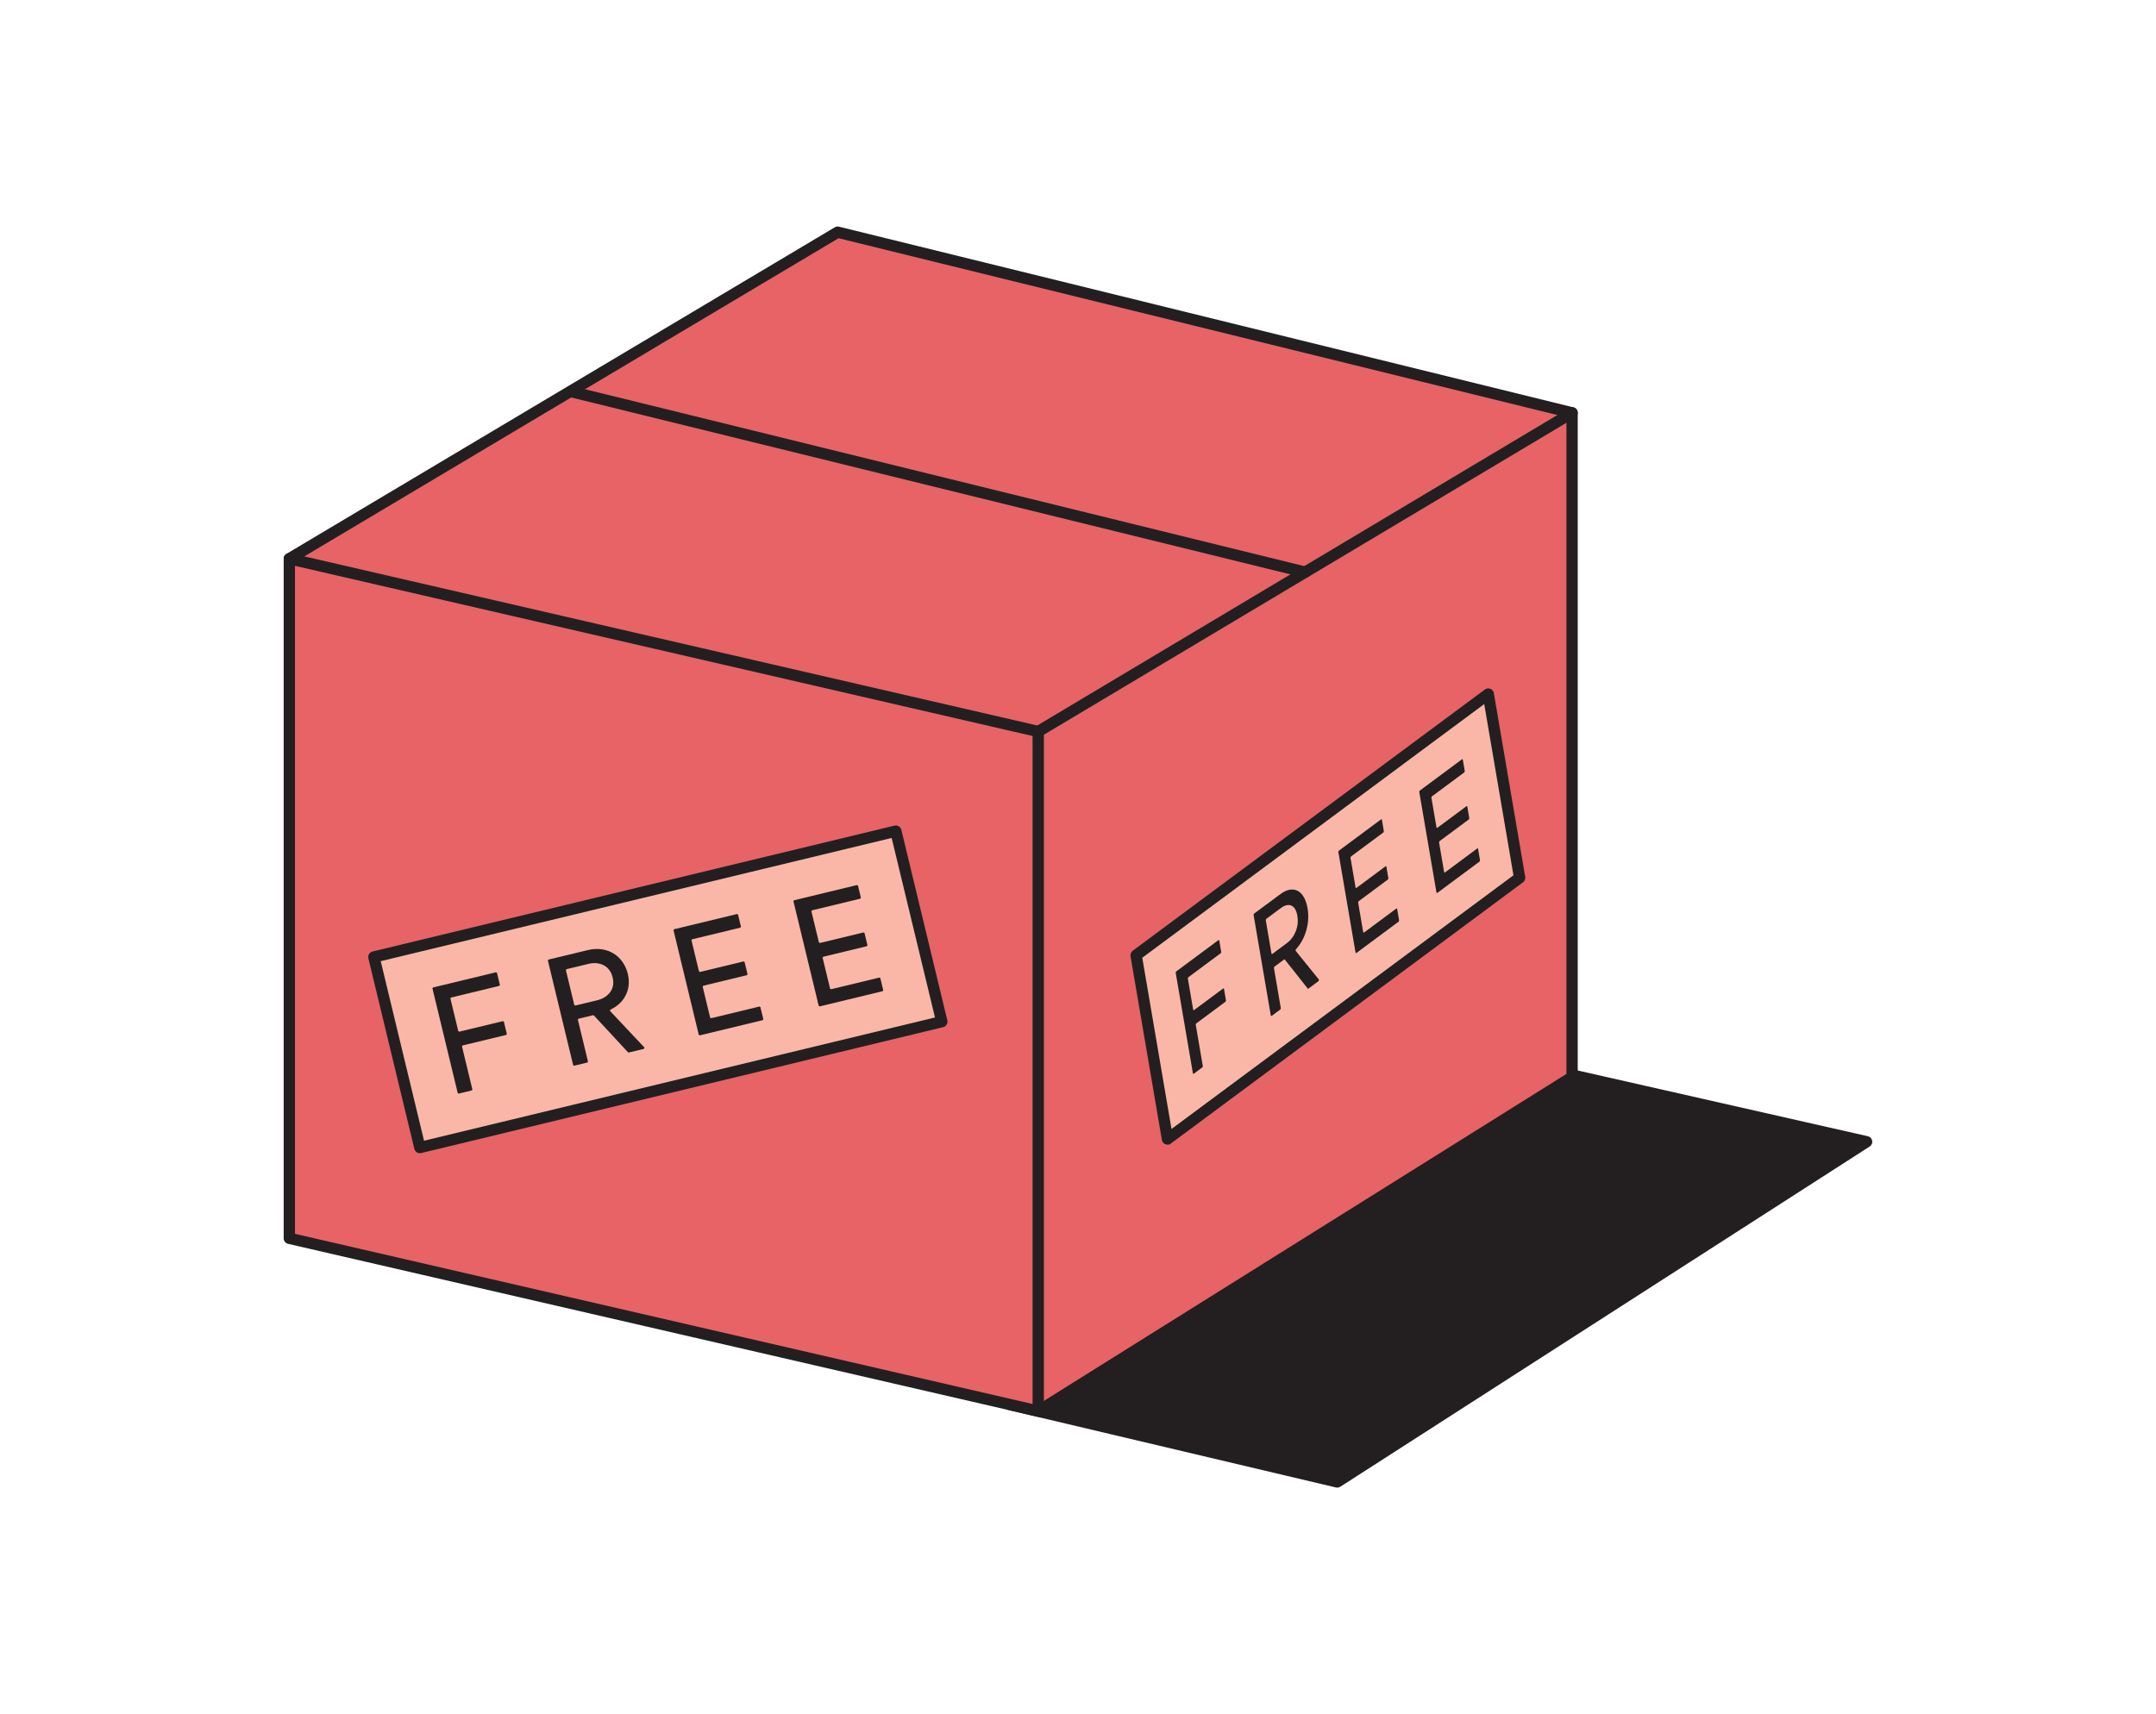
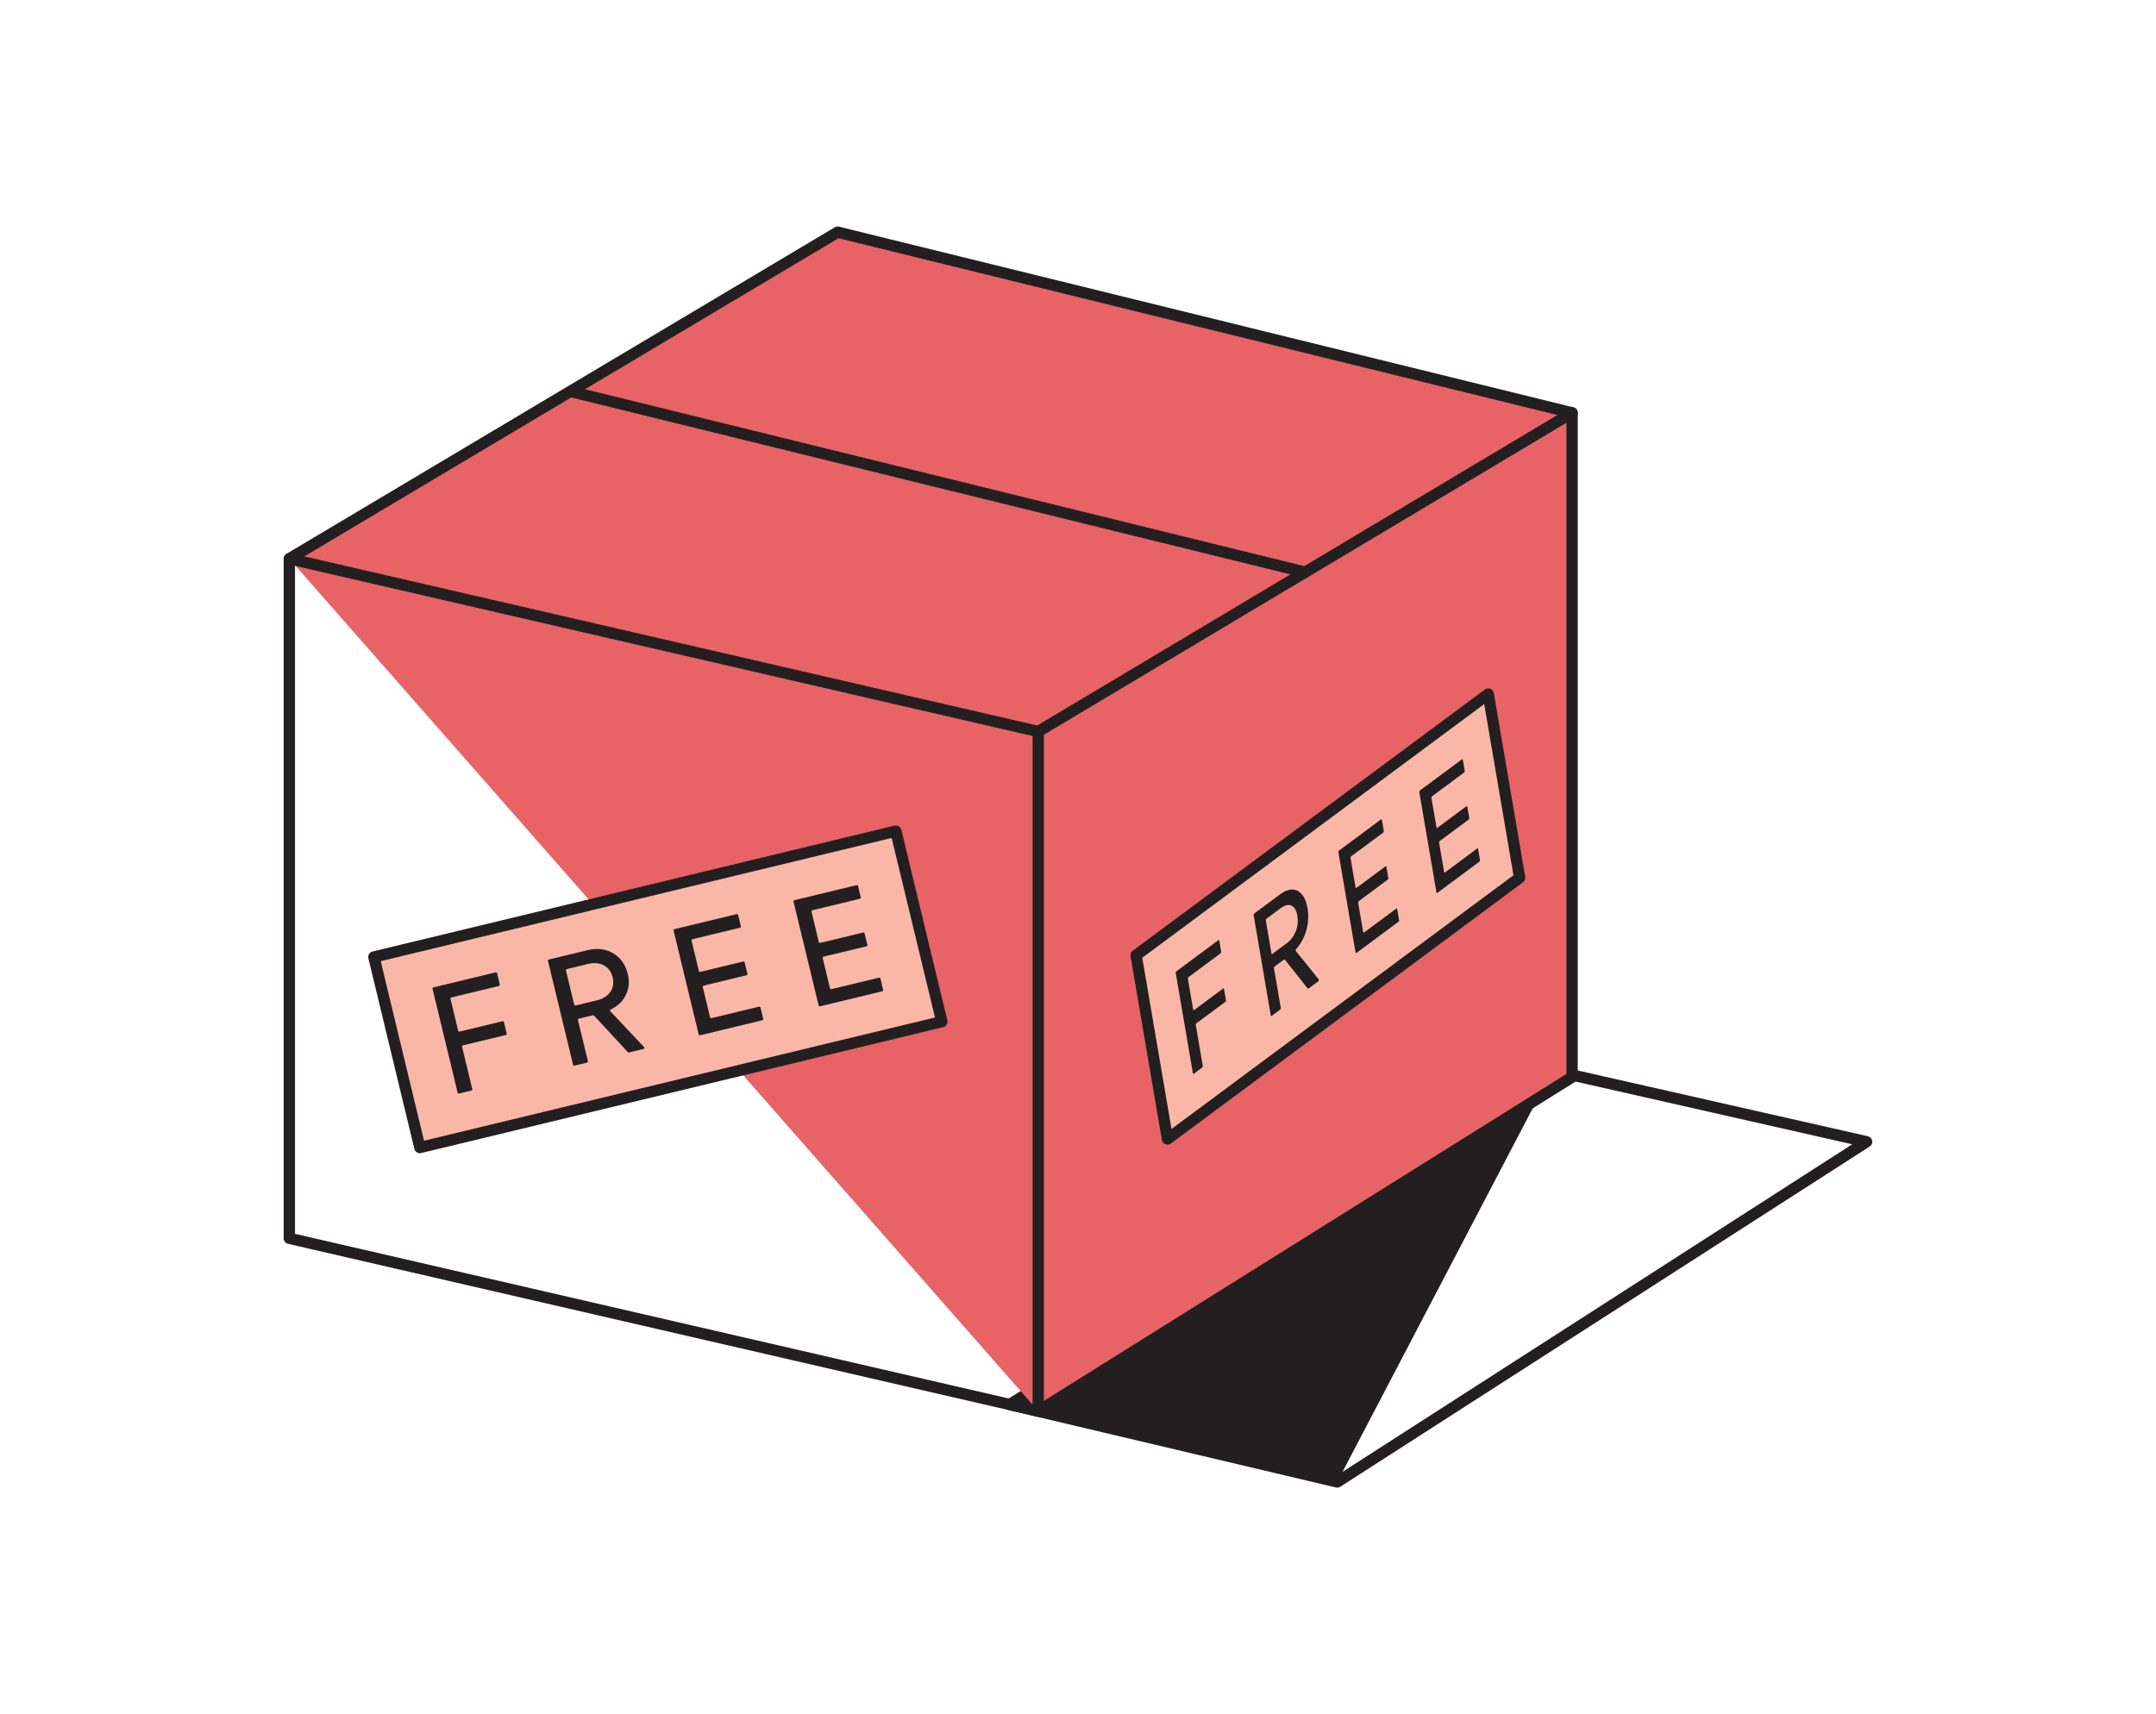
<svg xmlns="http://www.w3.org/2000/svg" width="254" height="202" viewBox="0 0 254 202" fill="none">
  <g clip-path="url(#clip0_7731_156603)">
-     <path d="M118.943 165.509L157.541 174.638L219.909 134.546L182.899 126.156L118.943 165.509Z" fill="#231F20" />
+     <path d="M118.943 165.509L157.541 174.638L182.899 126.156L118.943 165.509Z" fill="#231F20" />
    <path d="M120.666 165.232L157.418 173.925L218.212 134.844L183.016 126.866L120.666 165.232ZM157.541 175.305L157.387 175.286L118.789 166.157C118.527 166.096 118.328 165.881 118.285 165.614C118.243 165.347 118.363 165.082 118.594 164.941L182.55 125.589C182.698 125.498 182.88 125.468 183.046 125.507L220.057 133.896C220.318 133.955 220.518 134.166 220.565 134.43C220.613 134.694 220.496 134.961 220.27 135.107L157.901 175.199C157.794 175.269 157.667 175.305 157.541 175.305Z" fill="#231F20" />
    <path d="M34.086 65.841L98.683 27.359L185.208 48.647V126.923L122.316 166.286" fill="#E76366" />
    <path d="M122.316 166.953C122.094 166.953 121.877 166.842 121.751 166.641C121.555 166.329 121.651 165.917 121.962 165.722L184.541 126.554V49.17L98.79 28.072L34.428 66.415C34.114 66.6 33.702 66.499 33.514 66.183C33.325 65.866 33.429 65.457 33.745 65.269L98.342 26.788C98.493 26.698 98.674 26.67 98.842 26.713L185.367 48.001C185.665 48.073 185.875 48.34 185.875 48.648V126.923C185.875 127.153 185.756 127.366 185.561 127.489L122.67 166.852C122.559 166.921 122.437 166.953 122.316 166.953Z" fill="#231F20" />
-     <path d="M122.316 166.286L34.086 145.926V65.841L122.316 86.202V166.286Z" fill="#E76366" />
    <path d="M34.753 145.396L121.649 165.449V86.732L34.753 66.68V145.396ZM122.316 166.953L122.166 166.937L33.937 146.576C33.635 146.506 33.42 146.236 33.42 145.926V65.842C33.42 65.638 33.512 65.446 33.672 65.319C33.831 65.196 34.038 65.146 34.237 65.192L122.466 85.553C122.767 85.623 122.982 85.892 122.982 86.202V166.286C122.982 166.49 122.89 166.682 122.731 166.809C122.612 166.902 122.466 166.953 122.316 166.953Z" fill="#231F20" />
    <path d="M122.316 86.869C122.089 86.869 121.868 86.754 121.743 86.543C121.554 86.228 121.658 85.819 121.975 85.629L184.867 48.075C185.177 47.887 185.589 47.988 185.781 48.307C185.969 48.622 185.865 49.032 185.549 49.221L122.657 86.775L122.316 86.869Z" fill="#231F20" />
    <path d="M153.761 68.092L153.602 68.072L67.079 46.785C66.721 46.697 66.501 46.335 66.59 45.978C66.677 45.62 67.035 45.402 67.396 45.49L153.92 66.778C154.278 66.865 154.496 67.227 154.408 67.584C154.334 67.889 154.061 68.092 153.761 68.092Z" fill="#231F20" />
    <path d="M110.956 120.395L49.462 135.229L44.047 112.774L105.539 97.942L110.956 120.395Z" fill="#FAB7A7" />
    <path d="M44.852 113.266L49.955 134.424L110.152 119.903L105.047 98.747L44.852 113.266ZM49.462 135.896C49.342 135.896 49.221 135.861 49.115 135.798C48.964 135.705 48.856 135.556 48.815 135.385L43.399 112.93C43.313 112.572 43.533 112.213 43.891 112.126L105.383 97.293C105.744 97.212 106.1 97.428 106.188 97.786L111.605 120.239C111.646 120.411 111.618 120.592 111.526 120.743C111.433 120.894 111.284 121.002 111.112 121.043L49.619 135.877L49.462 135.896Z" fill="#231F20" />
    <path d="M53.925 128.805L50.946 116.476L51.014 116.366L58.438 114.572L58.549 114.639L58.894 116.067L58.826 116.178L53.129 117.554L53.062 117.663L53.991 121.509L54.1 121.576L59.251 120.331L59.361 120.399L59.711 121.844L59.644 121.955L54.493 123.199L54.427 123.309L55.653 128.389L55.587 128.498L54.034 128.873L53.925 128.805Z" fill="#231F20" />
    <path d="M70.328 117.88C71.034 117.709 71.556 117.381 71.901 116.893C72.243 116.406 72.335 115.839 72.179 115.192C72.017 114.522 71.673 114.045 71.144 113.762C70.614 113.479 69.996 113.423 69.291 113.593L66.735 114.21L66.667 114.321L67.659 118.431L67.77 118.497L70.328 117.88ZM69.874 119.632L68.145 120.05L68.078 120.16L69.272 125.098L69.204 125.208L67.634 125.587L67.525 125.52L64.546 113.191L64.613 113.08L69.234 111.965C69.823 111.821 70.378 111.79 70.901 111.869C71.424 111.949 71.891 112.115 72.301 112.372C72.712 112.627 73.059 112.96 73.345 113.369C73.631 113.78 73.837 114.244 73.962 114.761C74.18 115.668 74.1 116.505 73.719 117.274C73.355 118.012 72.748 118.583 71.898 118.988L71.868 119.13L75.924 123.445L75.878 123.596L74.073 124.032L73.984 124.005L69.963 119.658L69.874 119.632Z" fill="#231F20" />
    <path d="M82.324 121.944L79.345 109.613L79.413 109.504L86.838 107.71L86.948 107.777L87.294 109.204L87.226 109.315L81.529 110.692L81.462 110.802L82.348 114.47L82.459 114.538L87.609 113.293L87.718 113.361L88.068 114.806L88 114.915L82.85 116.16L82.783 116.271L83.665 119.921L83.775 119.988L89.472 118.611L89.583 118.678L89.928 120.107L89.86 120.216L82.434 122.011L82.324 121.944Z" fill="#231F20" />
    <path d="M96.454 118.53L93.475 106.201L93.542 106.09L100.968 104.296L101.078 104.363L101.423 105.79L101.356 105.901L95.658 107.277L95.592 107.388L96.477 111.056L96.588 111.124L101.738 109.879L101.849 109.947L102.197 111.392L102.129 111.503L96.98 112.746L96.913 112.857L97.795 116.507L97.904 116.574L103.602 115.198L103.712 115.264L104.056 116.693L103.99 116.802L96.565 118.597L96.454 118.53Z" fill="#231F20" />
    <path d="M179.029 103.436L137.541 134.222L133.845 112.571L175.333 81.785L179.029 103.436Z" fill="#FAB7A7" />
    <path d="M134.572 112.863L138.015 133.04L178.302 103.145L174.858 82.968L134.572 112.863ZM137.541 134.889L137.292 134.84C137.078 134.754 136.922 134.563 136.883 134.334L133.188 112.683C133.146 112.436 133.246 112.186 133.448 112.036L174.936 81.251C175.121 81.111 175.364 81.079 175.581 81.167C175.796 81.253 175.95 81.444 175.99 81.674L179.686 103.325C179.728 103.572 179.628 103.822 179.426 103.972L137.938 134.757C137.821 134.844 137.682 134.889 137.541 134.889Z" fill="#231F20" />
    <path d="M140.542 126.507L138.508 114.619L138.554 114.489L143.565 110.769L143.639 110.811L143.874 112.187L143.829 112.317L139.985 115.171L139.939 115.301L140.573 119.007L140.648 119.049L144.123 116.468L144.197 116.51L144.435 117.903L144.39 118.033L140.916 120.614L140.87 120.744L141.707 125.64L141.662 125.77L140.617 126.548L140.542 126.507Z" fill="#231F20" />
    <path d="M151.596 111.148C152.073 110.795 152.425 110.325 152.656 109.739C152.886 109.152 152.949 108.548 152.842 107.924C152.732 107.277 152.497 106.876 152.14 106.719C151.782 106.564 151.365 106.662 150.89 107.015L149.165 108.296L149.119 108.426L149.796 112.389L149.871 112.429L151.596 111.148ZM151.294 113.059L150.127 113.926L150.082 114.056L150.895 118.817L150.851 118.947L149.792 119.733L149.718 119.692L147.684 107.805L147.73 107.675L150.849 105.36C151.245 105.066 151.619 104.892 151.972 104.84C152.326 104.788 152.641 104.842 152.918 105.001C153.196 105.158 153.432 105.412 153.626 105.759C153.82 106.108 153.959 106.532 154.044 107.03C154.194 107.903 154.14 108.783 153.885 109.668C153.64 110.517 153.232 111.257 152.658 111.887L152.639 112.04L155.384 115.437L155.354 115.602L154.135 116.508L154.075 116.503L151.354 113.064L151.294 113.059Z" fill="#231F20" />
    <path d="M159.702 112.277L157.67 100.39L157.716 100.259L162.725 96.538L162.8 96.58L163.034 97.956L162.99 98.087L159.146 100.941L159.101 101.071L159.705 104.607L159.78 104.649L163.255 102.068L163.329 102.11L163.567 103.503L163.523 103.633L160.048 106.214L160.002 106.344L160.605 109.863L160.679 109.904L164.523 107.048L164.597 107.09L164.833 108.467L164.787 108.597L159.777 112.318L159.702 112.277Z" fill="#231F20" />
    <path d="M169.235 105.197L167.203 93.31L167.248 93.18L172.259 89.459L172.333 89.5L172.568 90.876L172.523 91.007L168.679 93.861L168.633 93.991L169.239 97.527L169.313 97.569L172.787 94.988L172.863 95.03L173.101 96.423L173.056 96.553L169.58 99.134L169.536 99.263L170.137 102.783L170.212 102.824L174.056 99.969L174.129 100.011L174.365 101.387L174.32 101.517L169.311 105.237L169.235 105.197Z" fill="#231F20" />
  </g>
  <defs>
    <clipPath id="clip0_7731_156603">
      <rect width="187.16" height="148.613" fill="white" transform="translate(33.42 26.693)" />
    </clipPath>
  </defs>
</svg>